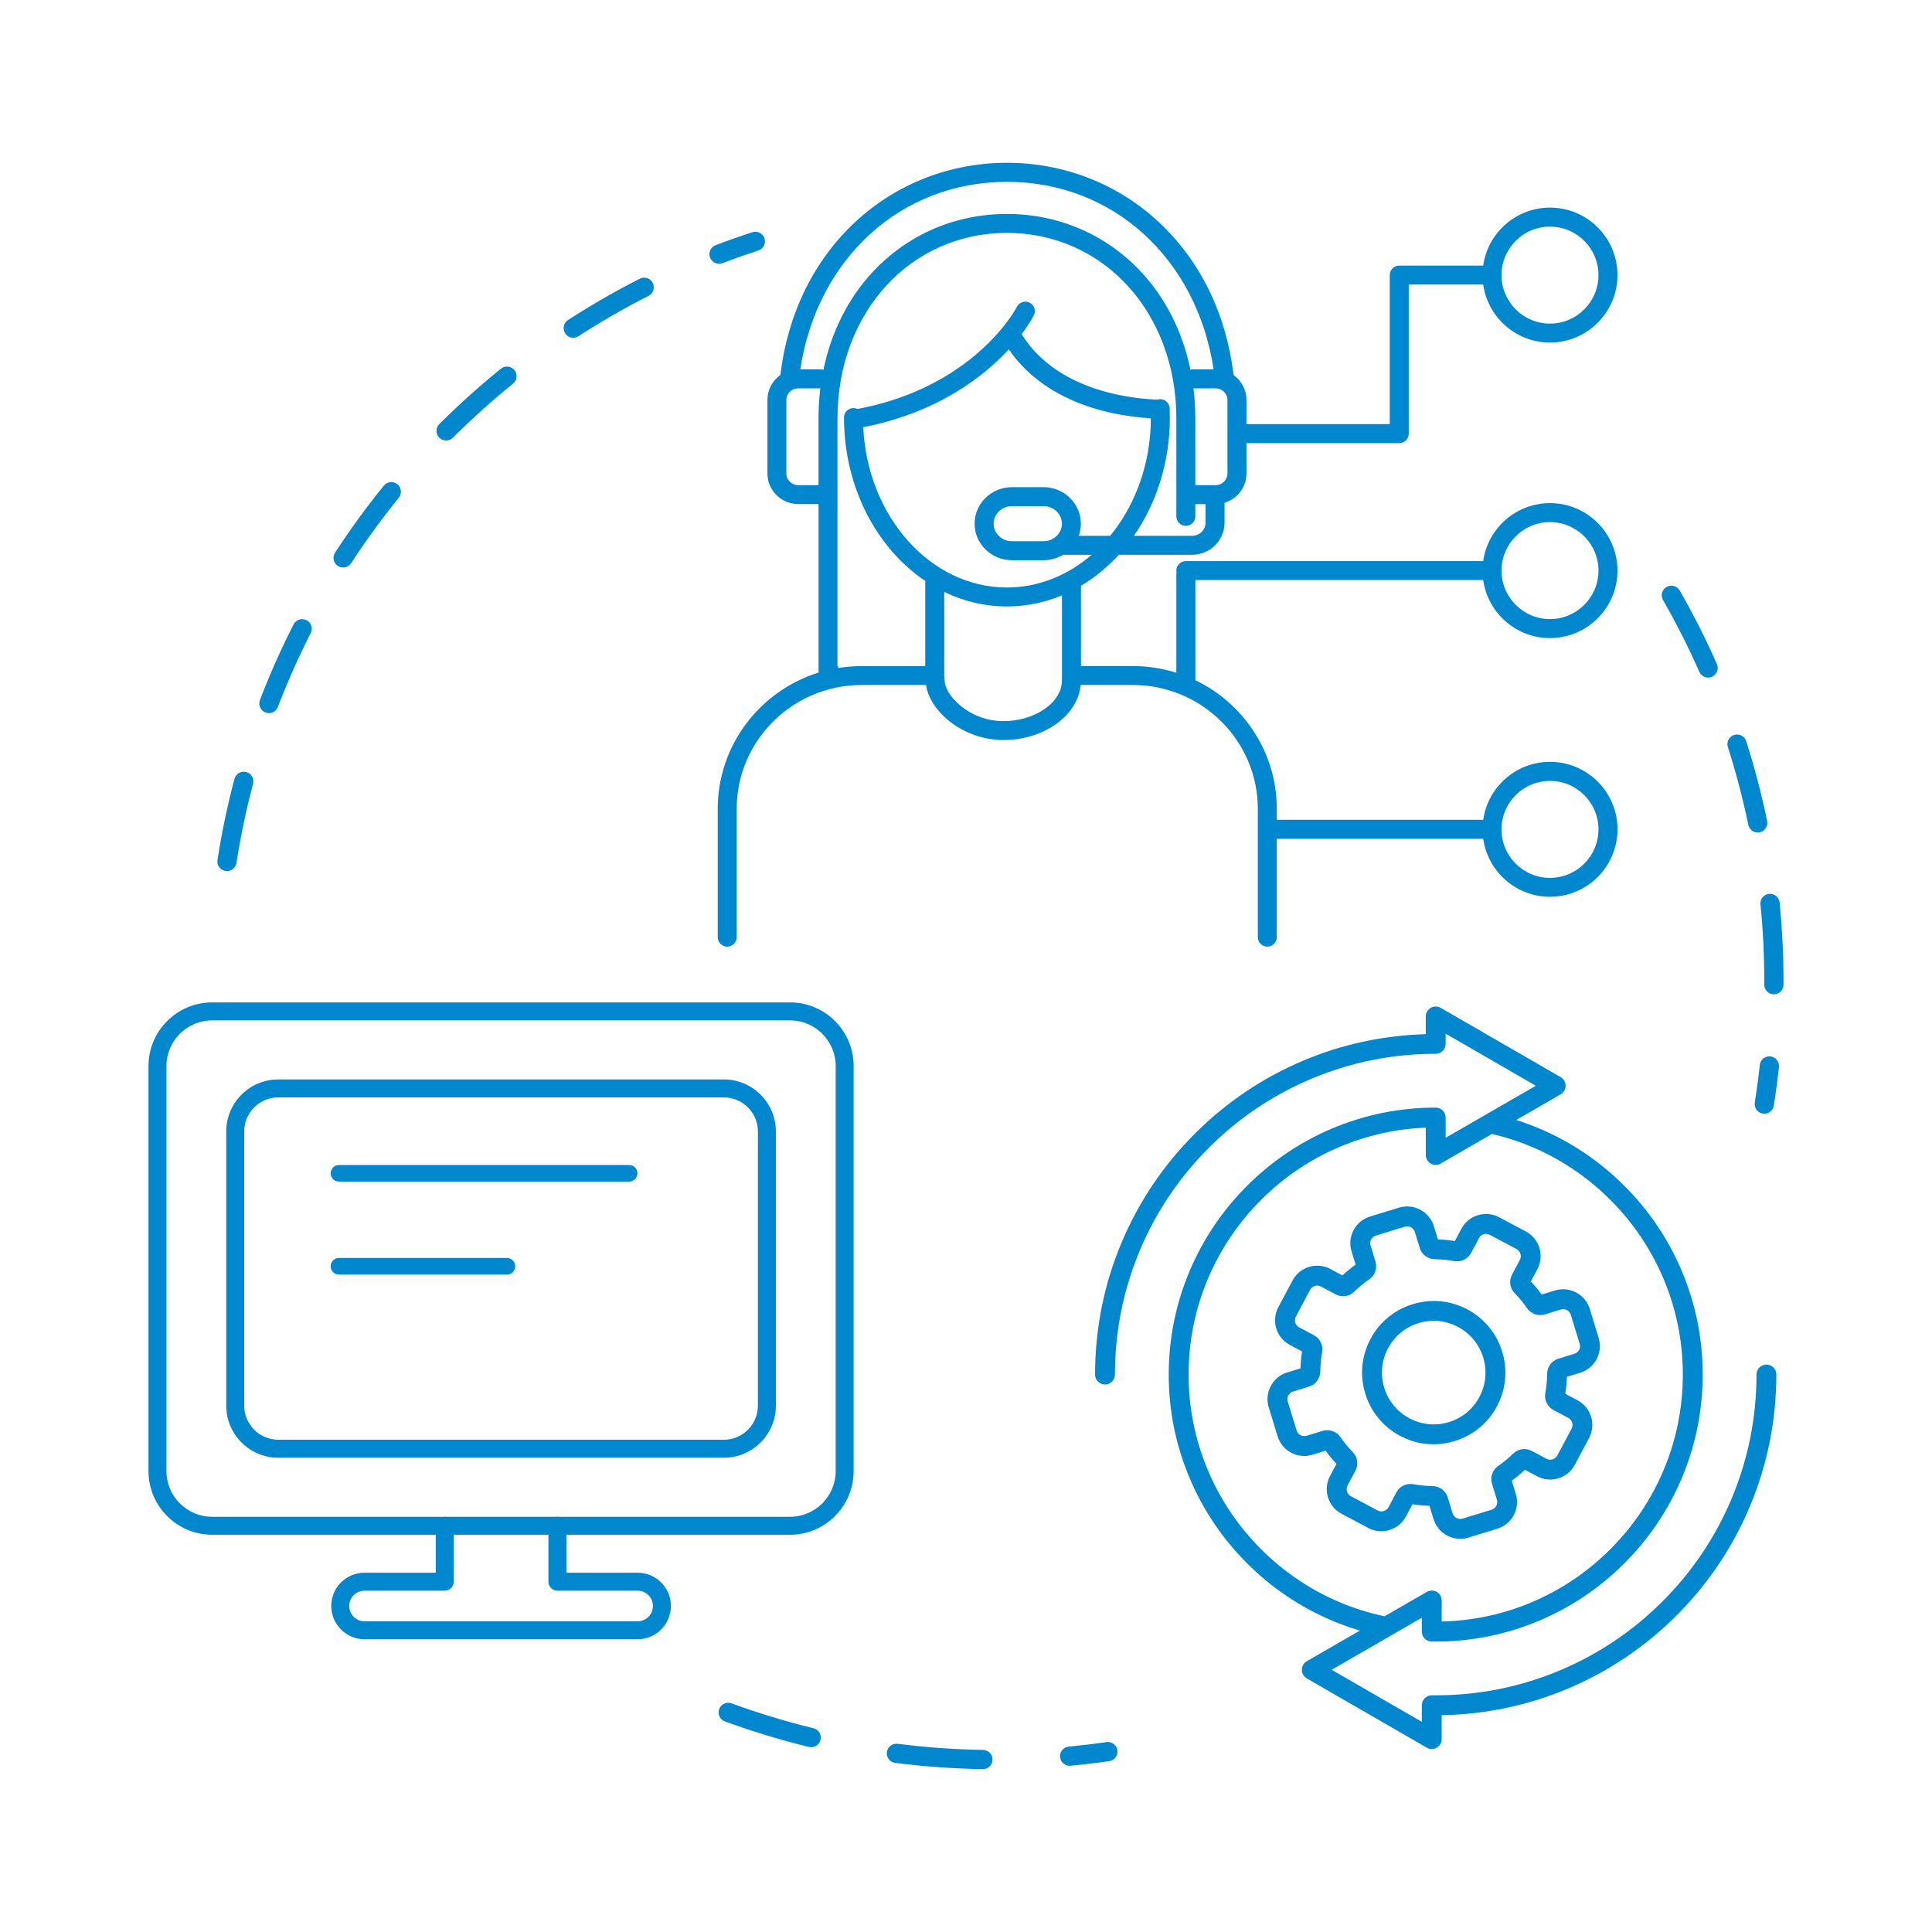
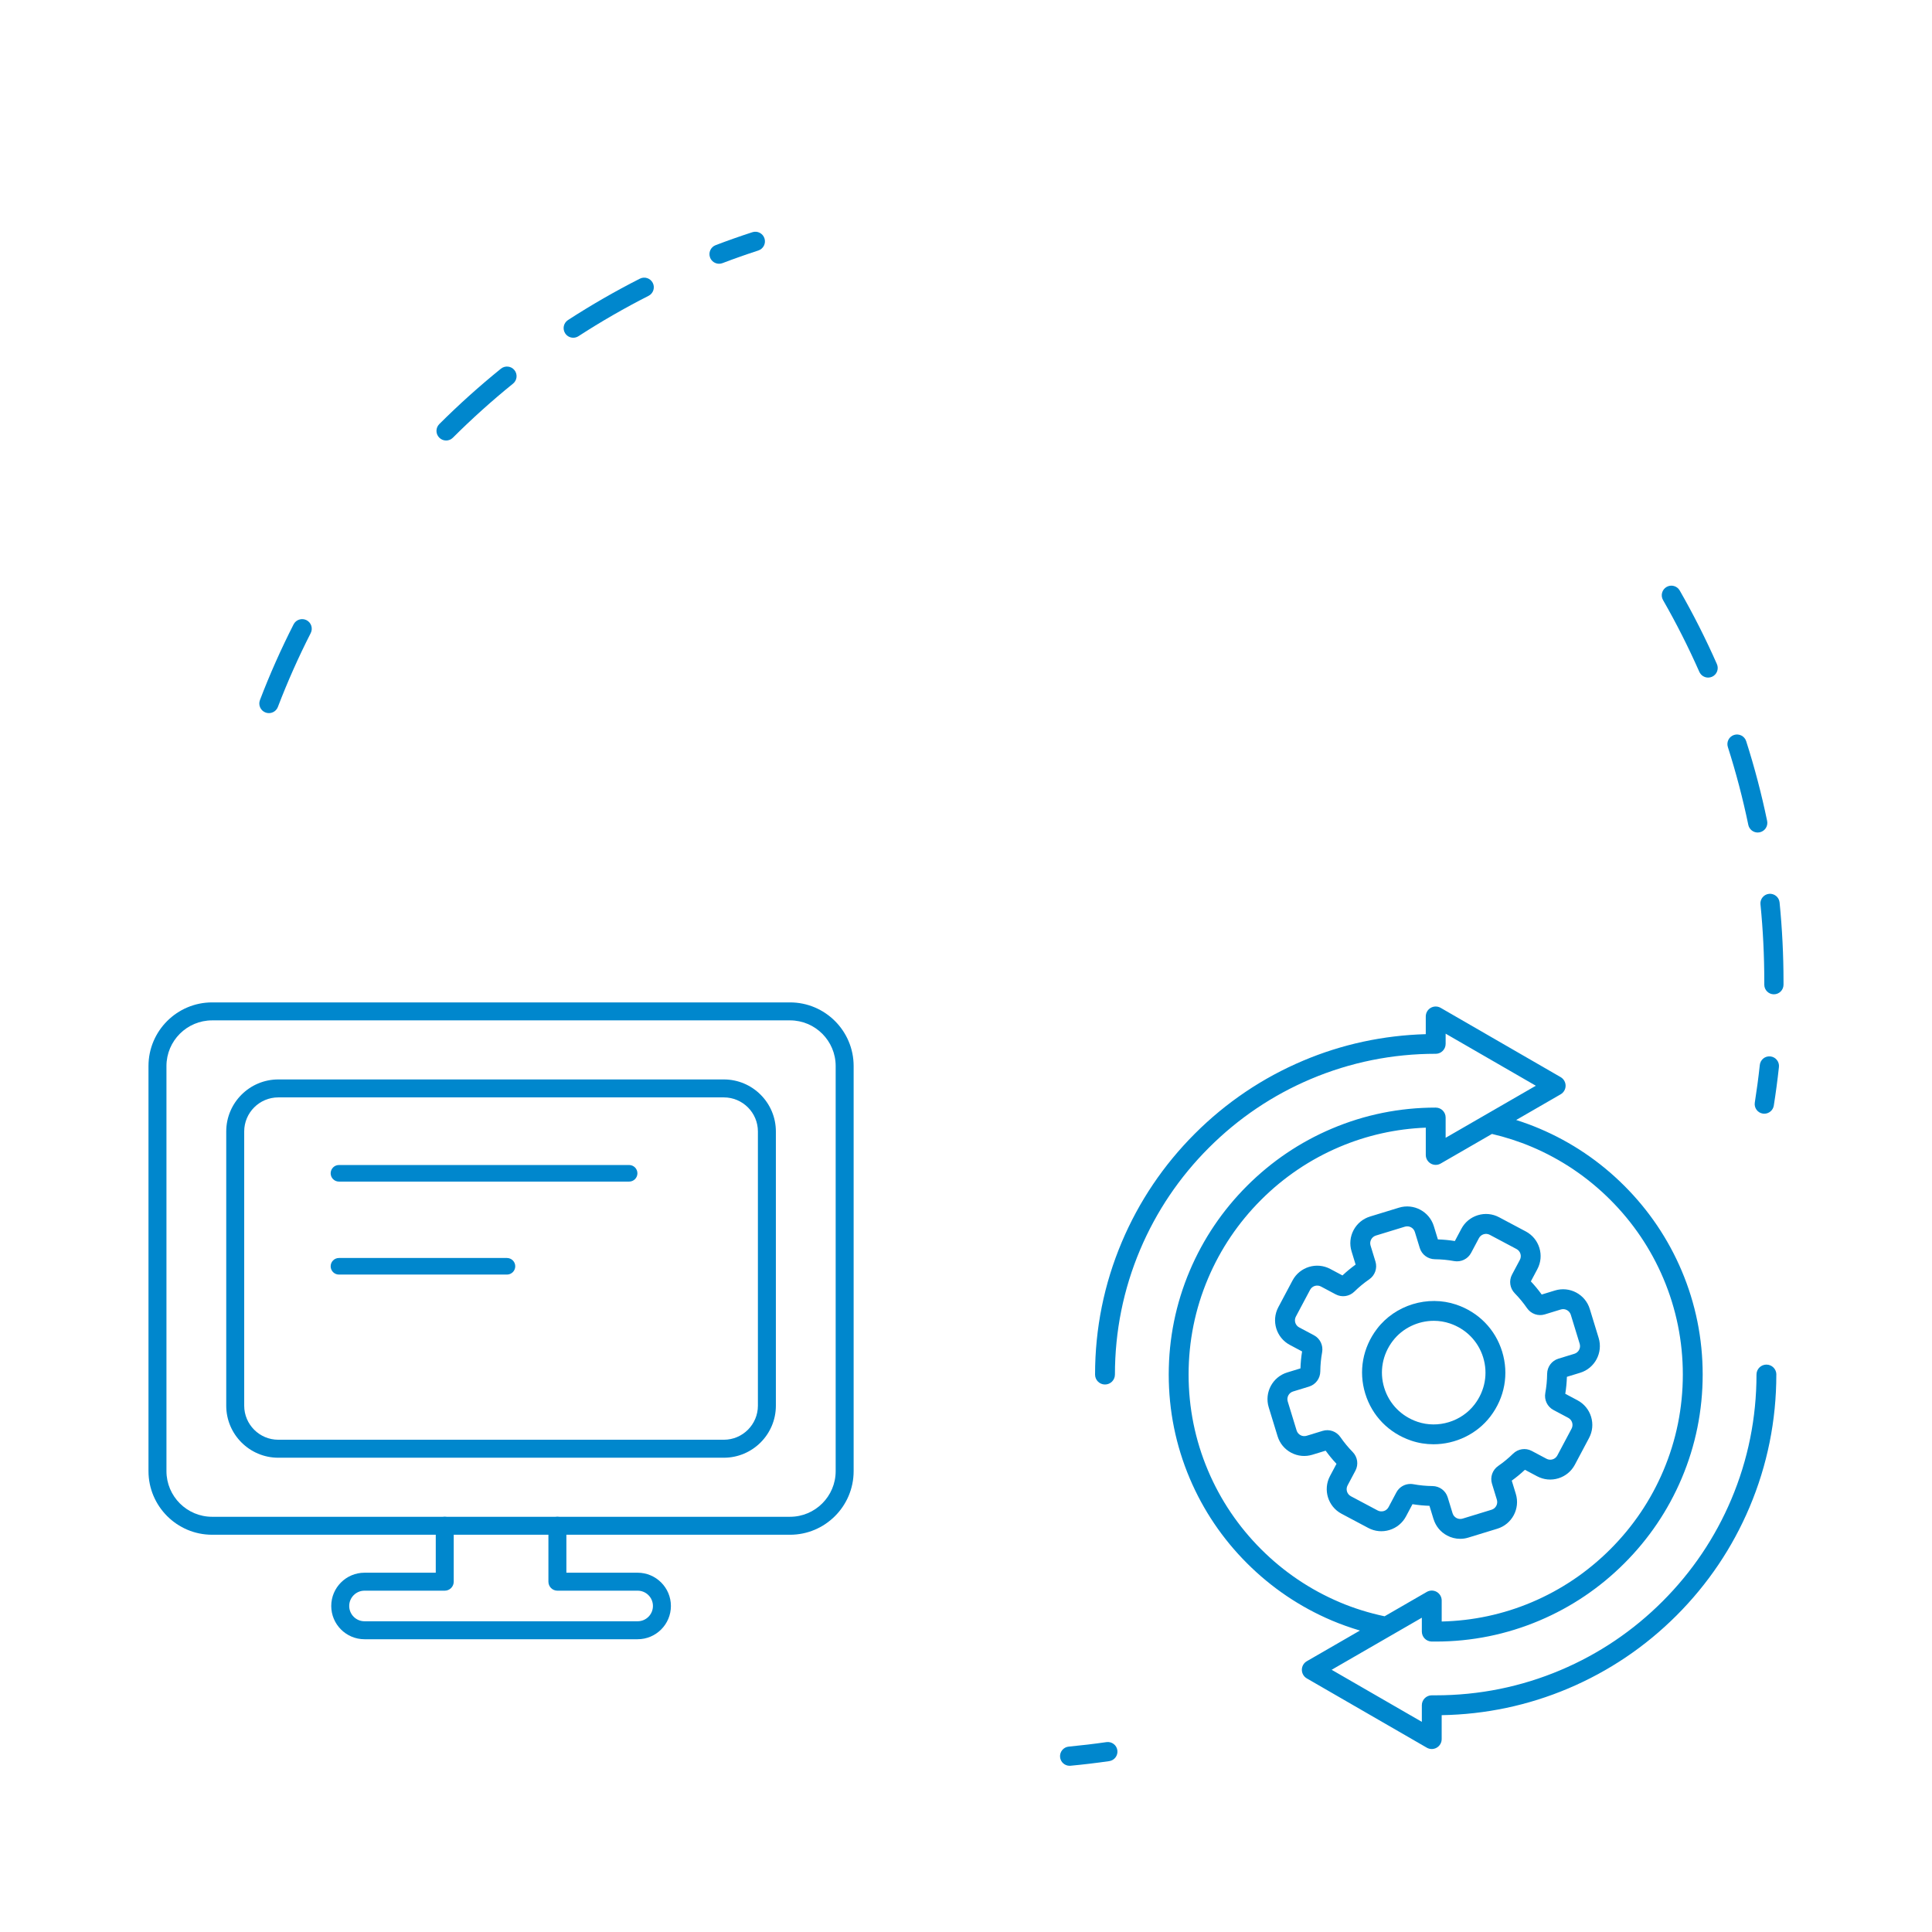
<svg xmlns="http://www.w3.org/2000/svg" id="a" viewBox="0 0 1200 1200">
  <defs>
    <style>.b{fill:#0087cd;}</style>
  </defs>
  <path class="b" d="M1055.49,417.29c.99,2.24,3.17,3.57,5.46,3.57,.81,0,1.62-.17,2.4-.5,3.02-1.33,4.38-4.86,3.05-7.88-6.86-15.57-14.63-30.94-23.1-45.71-1.64-2.86-5.28-3.86-8.15-2.21-2.86,1.64-3.85,5.29-2.21,8.15,8.26,14.39,15.83,29.4,22.54,44.58Z" />
  <path class="b" d="M1085.9,512.33c.59,2.82,3.07,4.76,5.84,4.76,.4,0,.81-.05,1.22-.13,3.23-.67,5.31-3.83,4.64-7.06-3.46-16.68-7.83-33.35-13.02-49.55-1.01-3.14-4.36-4.86-7.51-3.87-3.14,1.01-4.87,4.36-3.87,7.51,5.06,15.82,9.33,32.08,12.7,48.34Z" />
  <path class="b" d="M1093.46,561.69c1.58,15.83,2.37,31.97,2.37,47.96v1.93c-.02,3.3,2.65,5.99,5.94,6h.03c3.28,0,5.96-2.66,5.97-5.94v-1.97c0-16.39-.83-32.92-2.44-49.14-.33-3.27-3.25-5.66-6.54-5.35-3.27,.32-5.67,3.25-5.34,6.53Z" />
  <path class="b" d="M1093.05,661.46c-.85,7.84-1.9,15.71-3.11,23.38-.51,3.26,1.71,6.32,4.96,6.83,.32,.06,.63,.07,.94,.07,2.89,0,5.43-2.1,5.9-5.03,1.25-7.88,2.32-15.94,3.19-23.97,.36-3.27-2.02-6.23-5.29-6.58-3.35-.36-6.23,2.03-6.59,5.3Z" />
-   <path class="b" d="M505.25,1073.44c-17.17-4.18-34.29-9.38-50.89-15.46-3.09-1.14-6.53,.46-7.66,3.56-1.13,3.1,.46,6.53,3.56,7.66,17.01,6.23,34.57,11.56,52.17,15.84,.48,.12,.95,.17,1.42,.17,2.69,0,5.13-1.83,5.79-4.56,.77-3.21-1.2-6.44-4.4-7.22Z" />
-   <path class="b" d="M610.6,1086.9c-17.7-.28-35.56-1.56-53.06-3.8-3.25-.4-6.26,1.9-6.68,5.17-.41,3.27,1.9,6.26,5.17,6.68,17.93,2.28,36.23,3.59,54.38,3.89h.1c3.25,0,5.91-2.61,5.97-5.88,.06-3.3-2.58-6.01-5.88-6.07Z" />
-   <path class="b" d="M140.06,540.96c.31,.05,.61,.07,.92,.07,2.9,0,5.44-2.11,5.9-5.06,2.56-16.49,6.02-33.03,10.3-49.14,.84-3.19-1.05-6.45-4.24-7.31-3.19-.83-6.45,1.05-7.31,4.24-4.38,16.52-7.93,33.48-10.55,50.38-.5,3.27,1.72,6.32,4.99,6.82Z" />
  <path class="b" d="M687.25,1082.06c-7.78,1.12-15.65,2.05-23.43,2.79-3.28,.31-5.69,3.22-5.39,6.5,.29,3.1,2.89,5.41,5.94,5.41,.18,0,.38,0,.57-.03,7.97-.75,16.05-1.71,24.01-2.86,3.26-.47,5.53-3.49,5.06-6.76-.47-3.26-3.49-5.51-6.77-5.05Z" />
  <path class="b" d="M446.63,163.82c.72,0,1.43-.13,2.13-.39,7.3-2.78,14.79-5.42,22.24-7.84,3.14-1.03,4.85-4.39,3.83-7.53-1.02-3.13-4.38-4.86-7.52-3.83-7.65,2.48-15.32,5.19-22.81,8.04-3.08,1.17-4.63,4.62-3.46,7.7,.91,2.38,3.17,3.84,5.58,3.85Z" />
-   <path class="b" d="M209.85,351.51c1.01,.65,2.14,.97,3.26,.97,1.95,0,3.87-.96,5.01-2.71,9.09-13.97,19.03-27.63,29.55-40.6,2.08-2.56,1.69-6.33-.87-8.4-2.56-2.08-6.32-1.69-8.4,.87-10.78,13.29-20.98,27.3-30.28,41.61-1.81,2.77-1.03,6.46,1.74,8.26Z" />
  <path class="b" d="M356.06,209.77c1.11,0,2.24-.31,3.25-.96,14.02-9.09,28.66-17.51,43.52-25.06,2.94-1.49,4.12-5.09,2.62-8.03-1.49-2.94-5.09-4.12-8.03-2.62-15.24,7.73-30.25,16.38-44.62,25.68-2.77,1.8-3.56,5.49-1.76,8.26,1.14,1.77,3.05,2.73,5.02,2.73Z" />
  <path class="b" d="M164.89,442.54c.71,.27,1.42,.39,2.14,.39,2.4,0,4.67-1.46,5.57-3.84,5.95-15.56,12.81-30.99,20.39-45.86,1.49-2.94,.33-6.54-2.6-8.03-2.94-1.49-6.54-.32-8.03,2.6-7.77,15.25-14.81,31.07-20.9,47.02-1.18,3.09,.36,6.54,3.44,7.72Z" />
  <path class="b" d="M277.07,273.62c1.53,0,3.05-.59,4.22-1.75,11.81-11.79,24.38-23.09,37.35-33.58,2.57-2.07,2.96-5.83,.89-8.4-2.07-2.57-5.83-2.96-8.4-.89-13.29,10.75-26.17,22.33-38.28,34.41-2.33,2.33-2.34,6.11,0,8.44,1.17,1.17,2.7,1.76,4.23,1.76Z" />
  <g>
    <path class="b" d="M1103.33,853.75c0-3.41-2.76-6.17-6.17-6.17s-6.17,2.76-6.17,6.17c0,26.9-5.27,52.99-15.65,77.55-10.04,23.73-24.4,45.04-42.7,63.33-18.3,18.3-39.61,32.67-63.34,42.7-24.56,10.39-50.65,15.66-77.55,15.66h-2.45c-3.41,0-6.17,2.76-6.17,6.17v10.31l-56.02-32.34,56.02-32.34v8.62c0,.2,.04,.39,.06,.59,.02,.2,.02,.4,.06,.59,.04,.21,.12,.41,.18,.62,.06,.18,.1,.37,.17,.54,.08,.2,.19,.38,.29,.57,.09,.16,.16,.33,.26,.48,.12,.18,.26,.33,.39,.49,.12,.14,.22,.3,.35,.43,.15,.15,.31,.27,.47,.4,.14,.12,.28,.25,.43,.36,.17,.12,.36,.2,.54,.31,.17,.09,.33,.2,.51,.27,.19,.08,.39,.13,.59,.2,.19,.06,.37,.13,.57,.18,.2,.04,.41,.05,.62,.08,.19,.02,.37,.06,.56,.07,.4,0,.71,.01,.98,.01,.25,0,.47,0,.7,0h.88c22.35,0,44.05-4.4,64.49-13.06,19.74-8.36,37.48-20.33,52.71-35.57,15.24-15.23,27.2-32.97,35.57-52.71,8.66-20.45,13.05-42.15,13.05-64.49s-4.39-44.04-13.05-64.49c-8.37-19.74-20.33-37.48-35.57-52.71-15.23-15.24-32.97-27.2-52.71-35.57-4.74-2.01-9.59-3.79-14.51-5.35l27.62-15.95c1.91-1.1,3.08-3.14,3.08-5.34s-1.18-4.24-3.08-5.34l-74.52-43.03c-1.91-1.1-4.26-1.1-6.17,0-1.91,1.1-3.08,3.14-3.08,5.34v11.01c-26.38,.75-51.99,6.24-76.19,16.48-25.19,10.65-47.82,25.91-67.25,45.34-19.43,19.43-34.68,42.05-45.34,67.25-11.03,26.09-16.63,53.8-16.63,82.36,0,3.41,2.76,6.17,6.17,6.17s6.17-2.76,6.17-6.17c0-26.9,5.27-52.99,15.65-77.55,10.04-23.73,24.4-45.04,42.7-63.33,18.3-18.3,39.61-32.67,63.34-42.7,24.56-10.39,50.65-15.66,77.55-15.66,1.28,0,2.46-.39,3.45-1.05,1.31-.89,2.27-2.27,2.59-3.87,.08-.4,.13-.82,.13-1.24v-6.34l56.02,32.34-56.02,32.34v-12.59c0-3.41-2.76-6.17-6.17-6.17-22.35,0-44.05,4.39-64.49,13.05-19.74,8.36-37.47,20.33-52.71,35.57-15.24,15.24-27.2,32.97-35.57,52.71-8.66,20.44-13.05,42.14-13.05,64.49s4.39,44.05,13.05,64.49c8.36,19.74,20.33,37.48,35.57,52.71,15.24,15.24,32.97,27.2,52.71,35.57,5.68,2.41,11.51,4.46,17.43,6.22l-32.99,19.05c-1.91,1.1-3.08,3.14-3.08,5.34s1.18,4.24,3.08,5.34l74.52,43.03c.95,.55,2.02,.83,3.08,.83s2.13-.28,3.08-.83c1.91-1.1,3.08-3.14,3.08-5.34v-14.86c27.24-.46,53.68-6.04,78.64-16.6,25.19-10.66,47.82-25.91,67.25-45.34,19.43-19.43,34.68-42.05,45.34-67.25,11.03-26.09,16.63-53.8,16.63-82.36Zm-271.26,141.41c-18.27-7.74-34.69-18.82-48.8-32.93-14.11-14.11-25.19-30.53-32.93-48.8-8.01-18.91-12.08-38.99-12.08-59.68s4.06-40.77,12.08-59.68c7.74-18.27,18.82-34.69,32.93-48.8,14.11-14.11,30.53-25.19,48.8-32.93,17.03-7.21,35.01-11.2,53.51-11.93v16.95c0,2.2,1.18,4.24,3.08,5.34,.95,.55,2.02,.83,3.08,.83s2.13-.28,3.08-.83l31.86-18.39c8.44,1.97,16.75,4.65,24.74,8.03,18.27,7.74,34.69,18.82,48.8,32.93,14.11,14.11,25.19,30.53,32.93,48.8,8.01,18.92,12.08,39,12.08,59.68s-4.06,40.76-12.08,59.68c-7.74,18.27-18.82,34.69-32.93,48.8s-30.53,25.19-48.8,32.93c-17.78,7.53-36.59,11.53-55.96,11.99v-13.05c0-2.2-1.18-4.24-3.08-5.34-1.91-1.1-4.26-1.1-6.17,0l-26.22,15.14c-9.55-2.02-18.94-4.92-27.93-8.73Z" />
    <path class="b" d="M890.41,943.54c1.35,4.42,4.35,8.05,8.43,10.22,2.54,1.35,5.31,2.03,8.1,2.03,1.7,0,3.42-.25,5.09-.77l17.99-5.51c9.13-2.8,14.28-12.5,11.48-21.63l-2.52-8.23c2.86-2.06,5.6-4.32,8.17-6.74l7.6,4.04c4.08,2.17,8.77,2.62,13.19,1.26,4.42-1.36,8.05-4.35,10.22-8.43l8.83-16.62c2.17-4.08,2.62-8.77,1.26-13.19-1.36-4.42-4.35-8.05-8.43-10.22l-7.6-4.04c.56-3.48,.9-7.01,1.01-10.54l8.23-2.52c9.13-2.79,14.28-12.5,11.49-21.63l-5.51-17.99c-2.79-9.13-12.49-14.28-21.63-11.49l-8.23,2.52c-2.07-2.86-4.32-5.6-6.74-8.17l4.04-7.6c2.17-4.08,2.62-8.77,1.26-13.19-1.36-4.42-4.35-8.05-8.43-10.22l-16.62-8.83c-4.08-2.17-8.76-2.62-13.19-1.26-4.42,1.36-8.05,4.35-10.22,8.44l-4.04,7.6c-3.48-.56-7.01-.9-10.54-1.01l-2.52-8.23c-2.8-9.13-12.5-14.28-21.63-11.49l-17.99,5.51c-4.42,1.36-8.05,4.35-10.22,8.43-2.17,4.09-2.62,8.77-1.26,13.19l2.52,8.23c-2.87,2.07-5.6,4.33-8.17,6.74l-7.6-4.04c-8.43-4.48-18.94-1.26-23.42,7.17h0l-8.83,16.62c-4.48,8.43-1.26,18.94,7.17,23.41l7.6,4.04c-.56,3.48-.9,7.02-1.01,10.54l-8.23,2.52c-9.13,2.8-14.28,12.5-11.49,21.63l5.51,17.99c1.35,4.42,4.35,8.05,8.43,10.22,4.09,2.17,8.77,2.62,13.19,1.26l8.23-2.52c2.07,2.86,4.32,5.6,6.74,8.17l-4.04,7.6c-4.48,8.43-1.26,18.94,7.17,23.41l16.62,8.83c4.09,2.17,8.77,2.62,13.19,1.26,4.42-1.36,8.05-4.35,10.22-8.43l4.04-7.6c3.48,.56,7.02,.9,10.54,1.01l2.52,8.23Zm-30.93-5c-1.27,.39-2.62,.26-3.79-.36l-16.62-8.83c-2.43-1.29-3.35-4.31-2.06-6.73l4.87-9.17c2.03-3.82,1.34-8.49-1.72-11.61-2.78-2.84-5.33-5.93-7.59-9.2-2.49-3.6-6.93-5.16-11.07-3.89l-9.93,3.04c-1.27,.39-2.62,.26-3.79-.36-1.17-.62-2.04-1.67-2.43-2.94l-5.51-17.99c-.8-2.63,.68-5.42,3.3-6.22l9.92-3.04c4.14-1.27,6.95-5.06,7-9.43,.04-3.97,.42-7.96,1.13-11.87,.79-4.3-1.25-8.56-5.08-10.59l-9.16-4.87c-2.43-1.29-3.35-4.31-2.06-6.73l8.83-16.61c1.29-2.43,4.31-3.35,6.74-2.06l9.16,4.87c3.82,2.03,8.49,1.34,11.61-1.72,2.83-2.77,5.92-5.33,9.2-7.59,3.6-2.48,5.16-6.93,3.89-11.07l-3.04-9.92c-.39-1.27-.26-2.62,.37-3.79,.62-1.18,1.67-2.04,2.94-2.43l17.99-5.51c2.63-.81,5.42,.68,6.22,3.3l3.04,9.92c1.27,4.14,5.06,6.95,9.43,7,3.97,.04,7.96,.42,11.87,1.14,4.3,.78,8.55-1.25,10.58-5.08l4.87-9.16c.62-1.18,1.67-2.04,2.94-2.43,1.27-.39,2.62-.26,3.79,.36l16.62,8.83c1.17,.62,2.04,1.67,2.43,2.94,.39,1.27,.26,2.62-.36,3.79l-4.87,9.16c-2.03,3.82-1.34,8.49,1.72,11.61,2.78,2.84,5.33,5.93,7.59,9.2,2.49,3.6,6.93,5.16,11.07,3.89l9.92-3.04c2.62-.81,5.42,.68,6.22,3.3l5.51,17.99c.81,2.63-.68,5.42-3.3,6.22l-9.92,3.04c-4.14,1.27-6.95,5.06-7,9.42-.04,3.97-.42,7.97-1.13,11.87-.79,4.3,1.25,8.56,5.08,10.59l9.16,4.87c1.17,.62,2.04,1.67,2.43,2.94,.39,1.27,.26,2.62-.36,3.79l-8.83,16.62c-.62,1.17-1.67,2.04-2.94,2.43-1.27,.39-2.62,.26-3.79-.36l-9.17-4.87c-3.82-2.03-8.48-1.34-11.61,1.72-2.84,2.78-5.93,5.33-9.2,7.59-3.6,2.48-5.16,6.93-3.89,11.07l3.04,9.93c.8,2.63-.68,5.42-3.3,6.22l-17.99,5.51c-1.27,.39-2.62,.26-3.79-.36-1.17-.62-2.04-1.67-2.43-2.94l-3.04-9.93c-1.27-4.14-5.06-6.94-9.42-6.99-3.97-.04-7.96-.42-11.87-1.14-.61-.11-1.23-.17-1.83-.17-3.64,0-7.01,1.97-8.75,5.24l-4.87,9.17c-.62,1.17-1.67,2.04-2.94,2.43Z" />
    <path class="b" d="M890.35,897.06c13.58,0,26.96-6.26,35.38-17.31,8.89-11.67,11.55-26.33,7.3-40.21-4.25-13.88-14.66-24.53-28.56-29.23-17.67-5.96-37.89,.23-49.19,15.06-8.89,11.67-11.55,26.33-7.3,40.21,4.25,13.88,14.66,24.53,28.57,29.23,4.5,1.52,9.16,2.25,13.81,2.25Zm-25.25-64.21c6.06-7.96,15.7-12.47,25.48-12.47,3.34,0,6.7,.53,9.94,1.62,10.09,3.41,17.64,11.12,20.72,21.15,3.07,10.03,1.13,20.65-5.32,29.12-8.13,10.68-22.7,15.15-35.43,10.85-10.09-3.41-17.64-11.12-20.72-21.15-3.07-10.03-1.13-20.65,5.32-29.12Z" />
  </g>
  <g>
    <path class="b" d="M396.04,1018.16H226.4c-11.39,0-20.66-9.27-20.66-20.66s9.27-20.66,20.66-20.66h44.26v-29.16c0-3.08,2.5-5.58,5.58-5.58s5.58,2.5,5.58,5.58v34.74c0,3.08-2.5,5.58-5.58,5.58h-49.84c-5.24,0-9.5,4.26-9.5,9.5s4.26,9.5,9.5,9.5h169.65c5.24,0,9.5-4.26,9.5-9.5s-4.26-9.5-9.5-9.5h-49.84c-3.08,0-5.58-2.5-5.58-5.58v-34.74c0-3.08,2.5-5.58,5.58-5.58s5.58,2.5,5.58,5.58v29.16h44.26c11.39,0,20.66,9.27,20.66,20.66s-9.27,20.66-20.66,20.66Z" />
    <path class="b" d="M490.7,953.26H131.74c-21.78,0-39.51-17.72-39.51-39.51v-251.63c0-21.78,17.72-39.51,39.51-39.51H490.7c21.78,0,39.51,17.72,39.51,39.51v251.63c0,21.78-17.72,39.51-39.51,39.51ZM131.74,633.77c-15.63,0-28.35,12.72-28.35,28.35v251.63c0,15.63,12.72,28.35,28.35,28.35H490.7c15.63,0,28.35-12.72,28.35-28.35v-251.63c0-15.63-12.72-28.35-28.35-28.35H131.74Z" />
    <path class="b" d="M449.59,905.42H172.84c-17.82,0-32.32-14.5-32.32-32.32v-170.32c0-17.82,14.5-32.32,32.32-32.32H449.59c17.82,0,32.32,14.5,32.32,32.32v170.32c0,17.82-14.5,32.32-32.32,32.32Zm-276.75-223.81c-11.67,0-21.16,9.49-21.16,21.16v170.32c0,11.67,9.49,21.16,21.16,21.16H449.59c11.67,0,21.16-9.49,21.16-21.16v-170.32c0-11.67-9.49-21.16-21.16-21.16H172.84Z" />
  </g>
  <g>
    <path class="b" d="M390.76,733.91H210.53c-2.84,0-5.15-2.3-5.15-5.15s2.31-5.15,5.15-5.15h180.23c2.84,0,5.15,2.31,5.15,5.15s-2.3,5.15-5.15,5.15Z" />
    <path class="b" d="M314.88,791.66h-104.35c-2.84,0-5.15-2.3-5.15-5.15s2.31-5.15,5.15-5.15h104.35c2.84,0,5.15,2.31,5.15,5.15s-2.31,5.15-5.15,5.15Z" />
  </g>
-   <path class="b" d="M921.24,360.31c2.87,20.33,20.38,36.01,41.48,36.01,23.11,0,41.91-18.8,41.91-41.91s-18.8-41.91-41.91-41.91c-21.11,0-38.61,15.69-41.48,36.01h-184.7c-3.25,0-5.89,2.64-5.89,5.89,0,.39,.04,.77,.11,1.13-.07,.37-.11,.75-.11,1.13v61.2c-8.56-2.7-17.66-4.17-27.11-4.17h-32.14v-49.84c8.62-5.12,16.53-11.63,23.51-19.28h45.57c11.09,0,20.11-8.96,20.11-19.98v-12.3c7.86-2.36,13.6-9.62,13.6-18.19v-18.87h94.92c3.25,0,5.89-2.64,5.89-5.89v-92.59h46.25c2.87,20.33,20.38,36.01,41.48,36.01,23.11,0,41.91-18.8,41.91-41.91s-18.8-41.91-41.91-41.91c-21.11,0-38.61,15.69-41.48,36.01h-52.15c-3.25,0-5.89,2.64-5.89,5.89v92.59h-89.02v-15.03c0-6.36-3.17-11.98-8-15.44-4.6-38.17-20.7-71.06-46.6-95.16-25.43-23.66-58.87-36.69-94.15-36.69s-68.68,13.02-94.1,36.66c-25.92,24.09-42.02,56.98-46.63,95.15-4.87,3.45-8.05,9.1-8.05,15.48v45.68c0,10.48,8.58,19,19.13,19h12.62v104.67c-36.26,11.33-62.62,44.98-62.62,84.63v79.7c0,3.25,2.64,5.89,5.89,5.89s5.89-2.64,5.89-5.89v-79.7c0-42.42,34.85-76.93,77.69-76.93h39.92c2.2,16.13,22.77,34.19,47.99,34.19s46.22-15.13,48.06-34.19h32.33c42.84,0,77.69,34.51,77.69,76.93v79.7c0,3.25,2.64,5.89,5.89,5.89s5.89-2.64,5.89-5.89v-61.08h128.23c2.87,20.33,20.38,36.01,41.48,36.01,23.11,0,41.91-18.8,41.91-41.91s-18.8-41.91-41.91-41.91c-21.11,0-38.61,15.69-41.48,36.01h-128.23v-6.83c0-35.1-20.67-65.51-50.58-79.88v-62.24h178.81Zm41.48-219.55c16.61,0,30.12,13.51,30.12,30.12s-13.51,30.12-30.12,30.12-30.12-13.51-30.12-30.12,13.51-30.12,30.12-30.12Zm-337.29,224.14c-47.6,0-86.63-44.14-89.27-99.56,46.82-9.11,75.4-32.07,90.45-48.38,8.84,13.31,32.97,39.21,88.22,42.87-.11,28.33-9.72,54.07-25.27,72.97h-19.53c.85-2.36,1.32-4.89,1.32-7.53,0-12.51-10.43-22.69-23.24-22.69h-19.53c-12.81,0-23.24,10.18-23.24,22.69s10.43,22.69,23.24,22.69h19.53c4.46,0,8.62-1.23,12.16-3.37h17.8c-14.78,12.76-32.99,20.31-52.66,20.31Zm22.69-28.73h-19.53c-6.32,0-11.45-4.89-11.45-10.9s5.14-10.9,11.45-10.9h19.53c6.32,0,11.45,4.89,11.45,10.9s-5.14,10.9-11.45,10.9Zm114.27-42.05c0,3.98-3.29,7.22-7.34,7.22h-12.62v-41.44c0-6.34-.39-12.58-1.14-18.69h13.76c4.05,0,7.34,3.24,7.34,7.23v45.68Zm-136.96-181.18c65.89,0,117.92,47.59,128.37,116.49h-12.72c-.59,0-1.15,.09-1.68,.25-4.87-23.61-15.51-44.75-31.11-61.29-21.6-22.9-51.03-35.5-82.87-35.5s-61.26,12.61-82.86,35.5c-15.61,16.54-26.24,37.69-31.12,61.29-.53-.16-1.1-.25-1.68-.25h-12.67c10.44-68.89,62.48-116.49,128.36-116.49Zm-129.66,188.4c-4.05,0-7.34-3.24-7.34-7.22v-45.68c0-3.99,3.29-7.23,7.34-7.23h13.76c-.75,6.11-1.14,12.35-1.14,18.69v41.44h-12.62Zm24.69,113.6c.12-.37,.23-.74,.37-1.09h-.66v-153.95c0-65.7,45.24-115.24,105.24-115.24s105.24,49.54,105.24,115.24v60.82c0,3.25,2.64,5.89,5.89,5.89s5.89-2.64,5.89-5.89v-7.59h6.36v11.49c0,4.52-3.73,8.19-8.32,8.19h-36.19c13.97-20.12,22.34-45.67,22.34-73.45,0-2.1-.04-3.99-.12-5.77-.08-1.77-.95-3.41-2.37-4.47-1.42-1.06-3.25-1.42-4.97-.98l-.45,.11c-28.16-1.39-51.84-9.32-68.51-22.95-8.73-7.14-13.48-14.17-15.61-17.87,5.08-6.73,7.42-11.3,7.53-11.52,1.46-2.9,.3-6.43-2.6-7.9-2.89-1.47-6.44-.31-7.92,2.58-.03,.05-2.74,5.32-8.8,12.77-12.13,14.93-39.9,41.22-90.16,50.65l-.47-.17c-1.81-.67-3.83-.42-5.42,.68-1.58,1.1-2.53,2.91-2.53,4.84,0,43.28,20.32,81.16,50.48,101.5,0,.11-.02,.21-.02,.32v52.54h-39.46c-5.03,0-9.97,.44-14.78,1.23Zm139.11,7.74c0,13.67-16.68,25.22-36.42,25.22-21.4,0-36.41-16.36-36.41-25.22,0-.16,0-.32-.02-.47l-.23-2.84v-51.73c11.99,5.82,25.15,9.04,38.95,9.04,11.99,0,23.49-2.44,34.18-6.89v49.75l-.03,3.14Zm303.15,62.35c16.61,0,30.12,13.51,30.12,30.12s-13.51,30.12-30.12,30.12-30.12-13.51-30.12-30.12,13.51-30.12,30.12-30.12Zm0-160.74c16.61,0,30.12,13.51,30.12,30.12s-13.51,30.12-30.12,30.12-30.12-13.51-30.12-30.12,13.51-30.12,30.12-30.12Z" />
</svg>